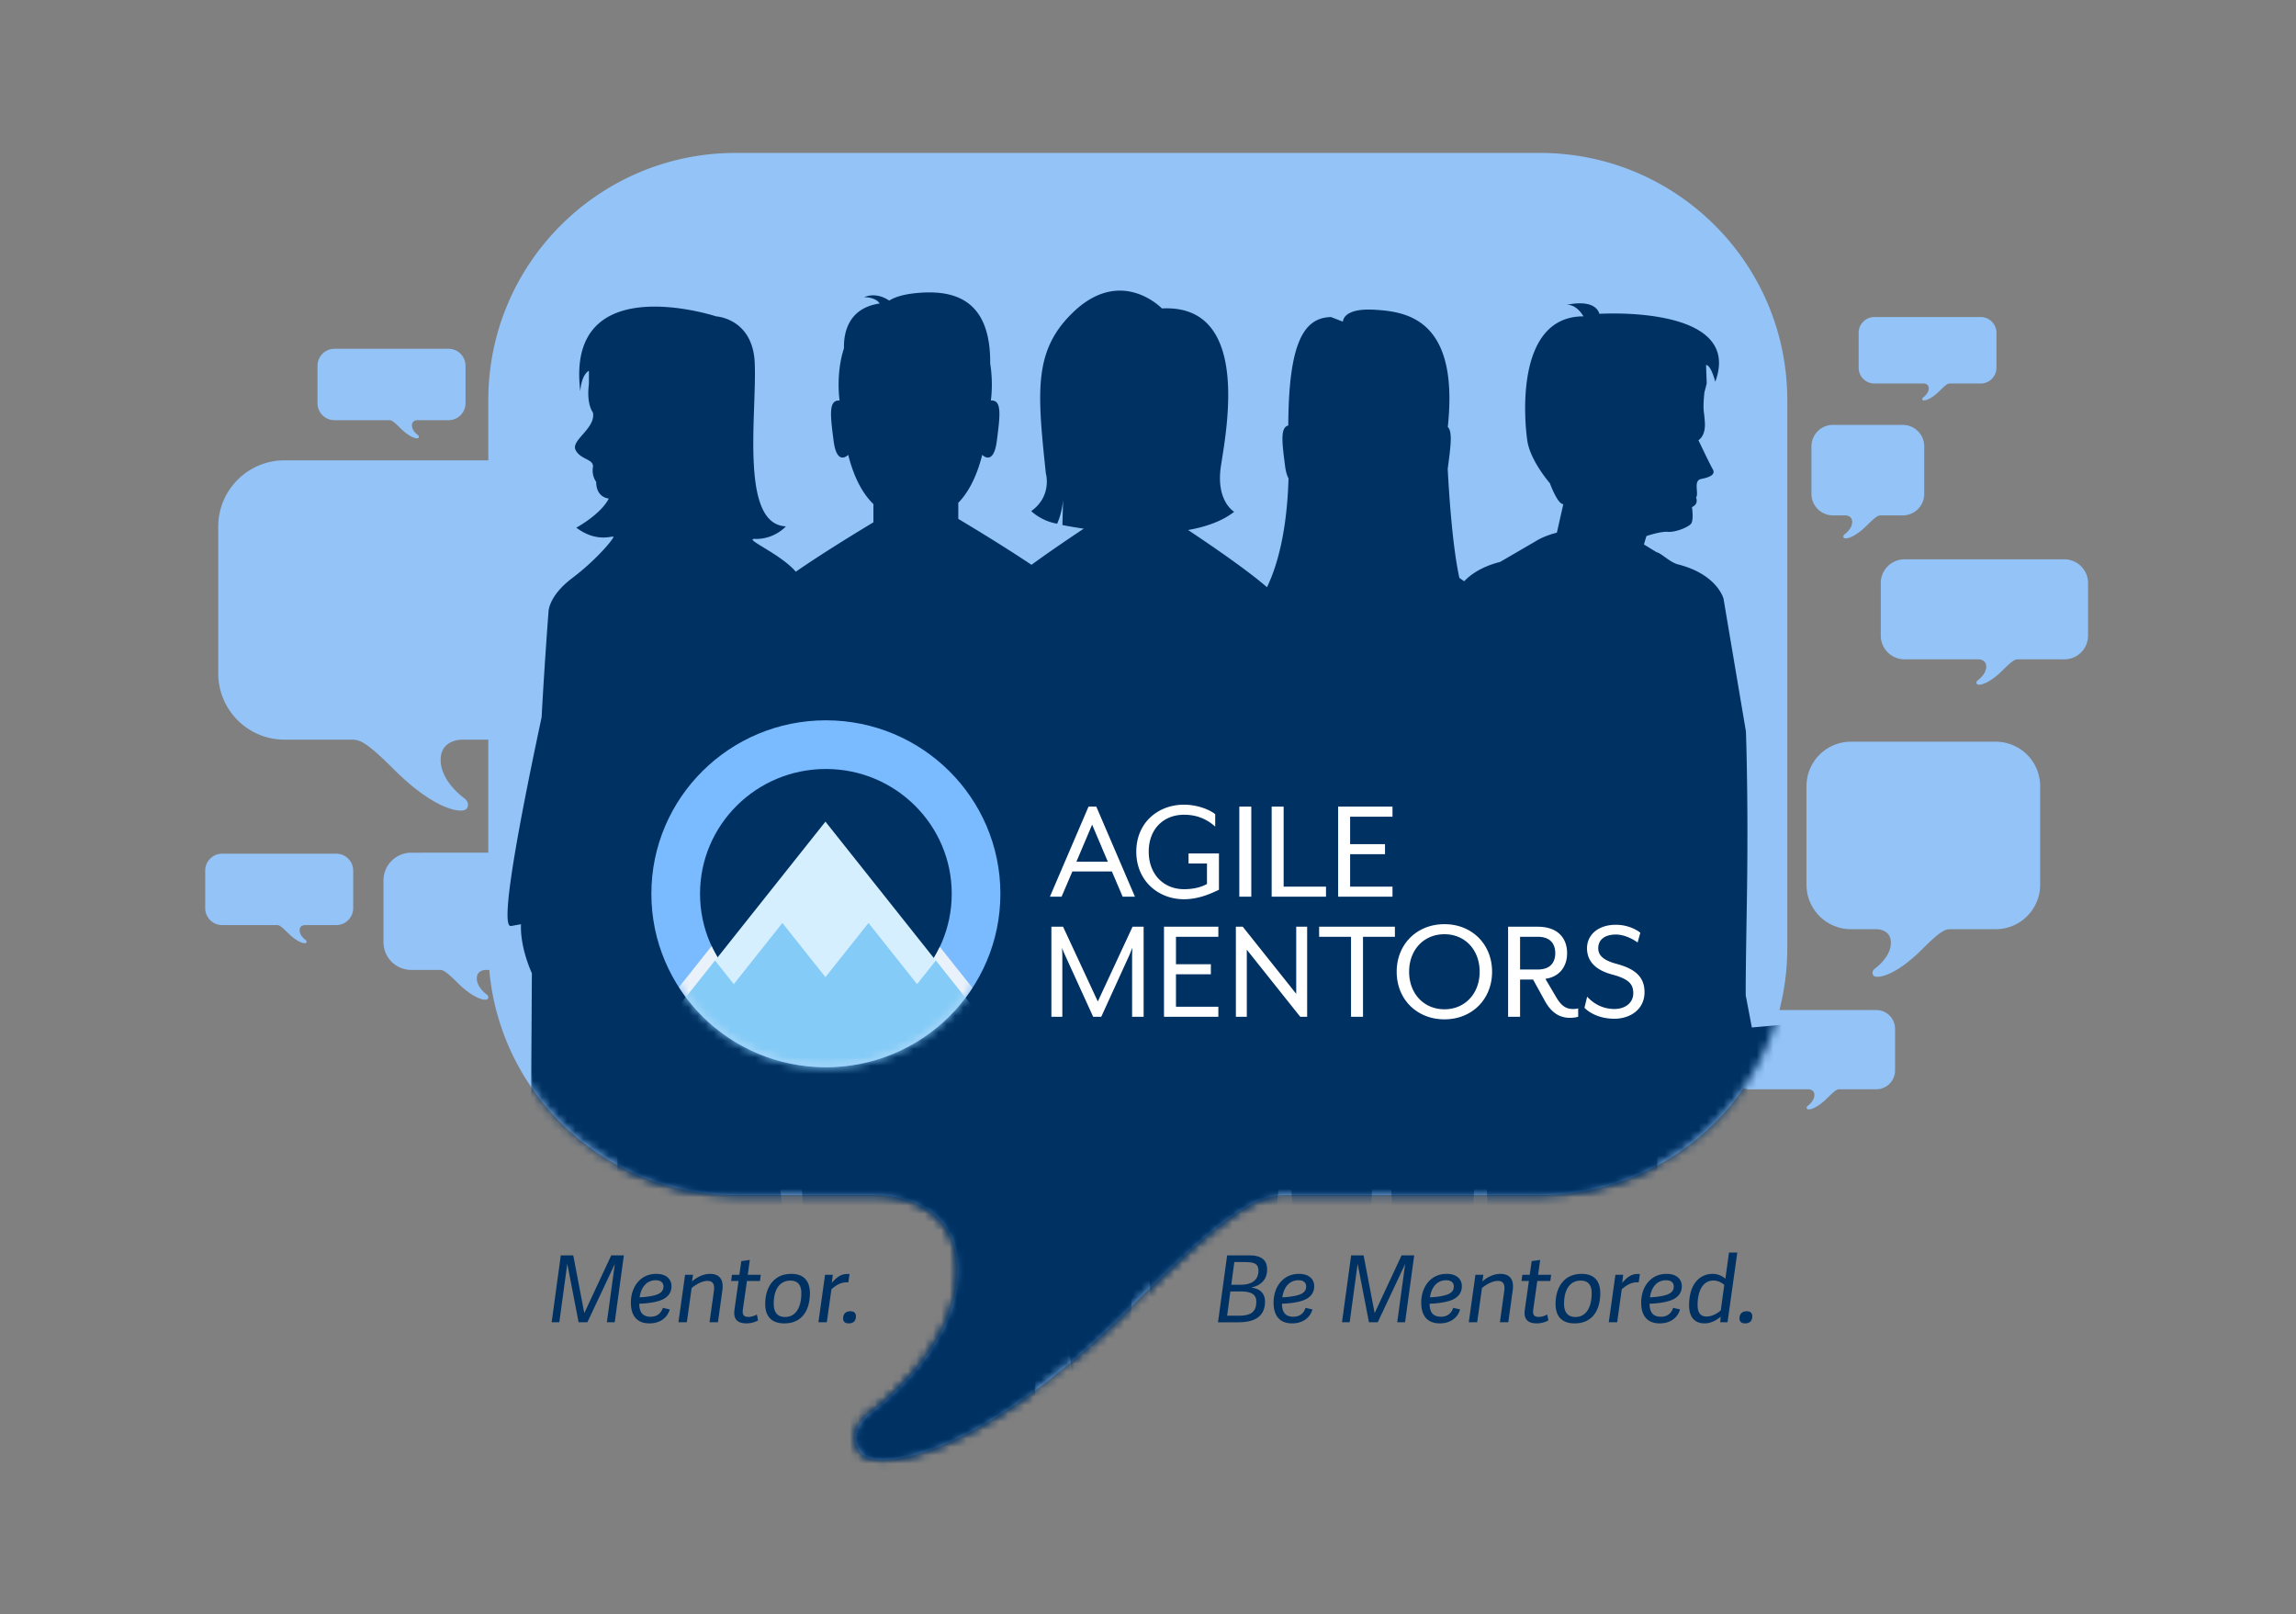
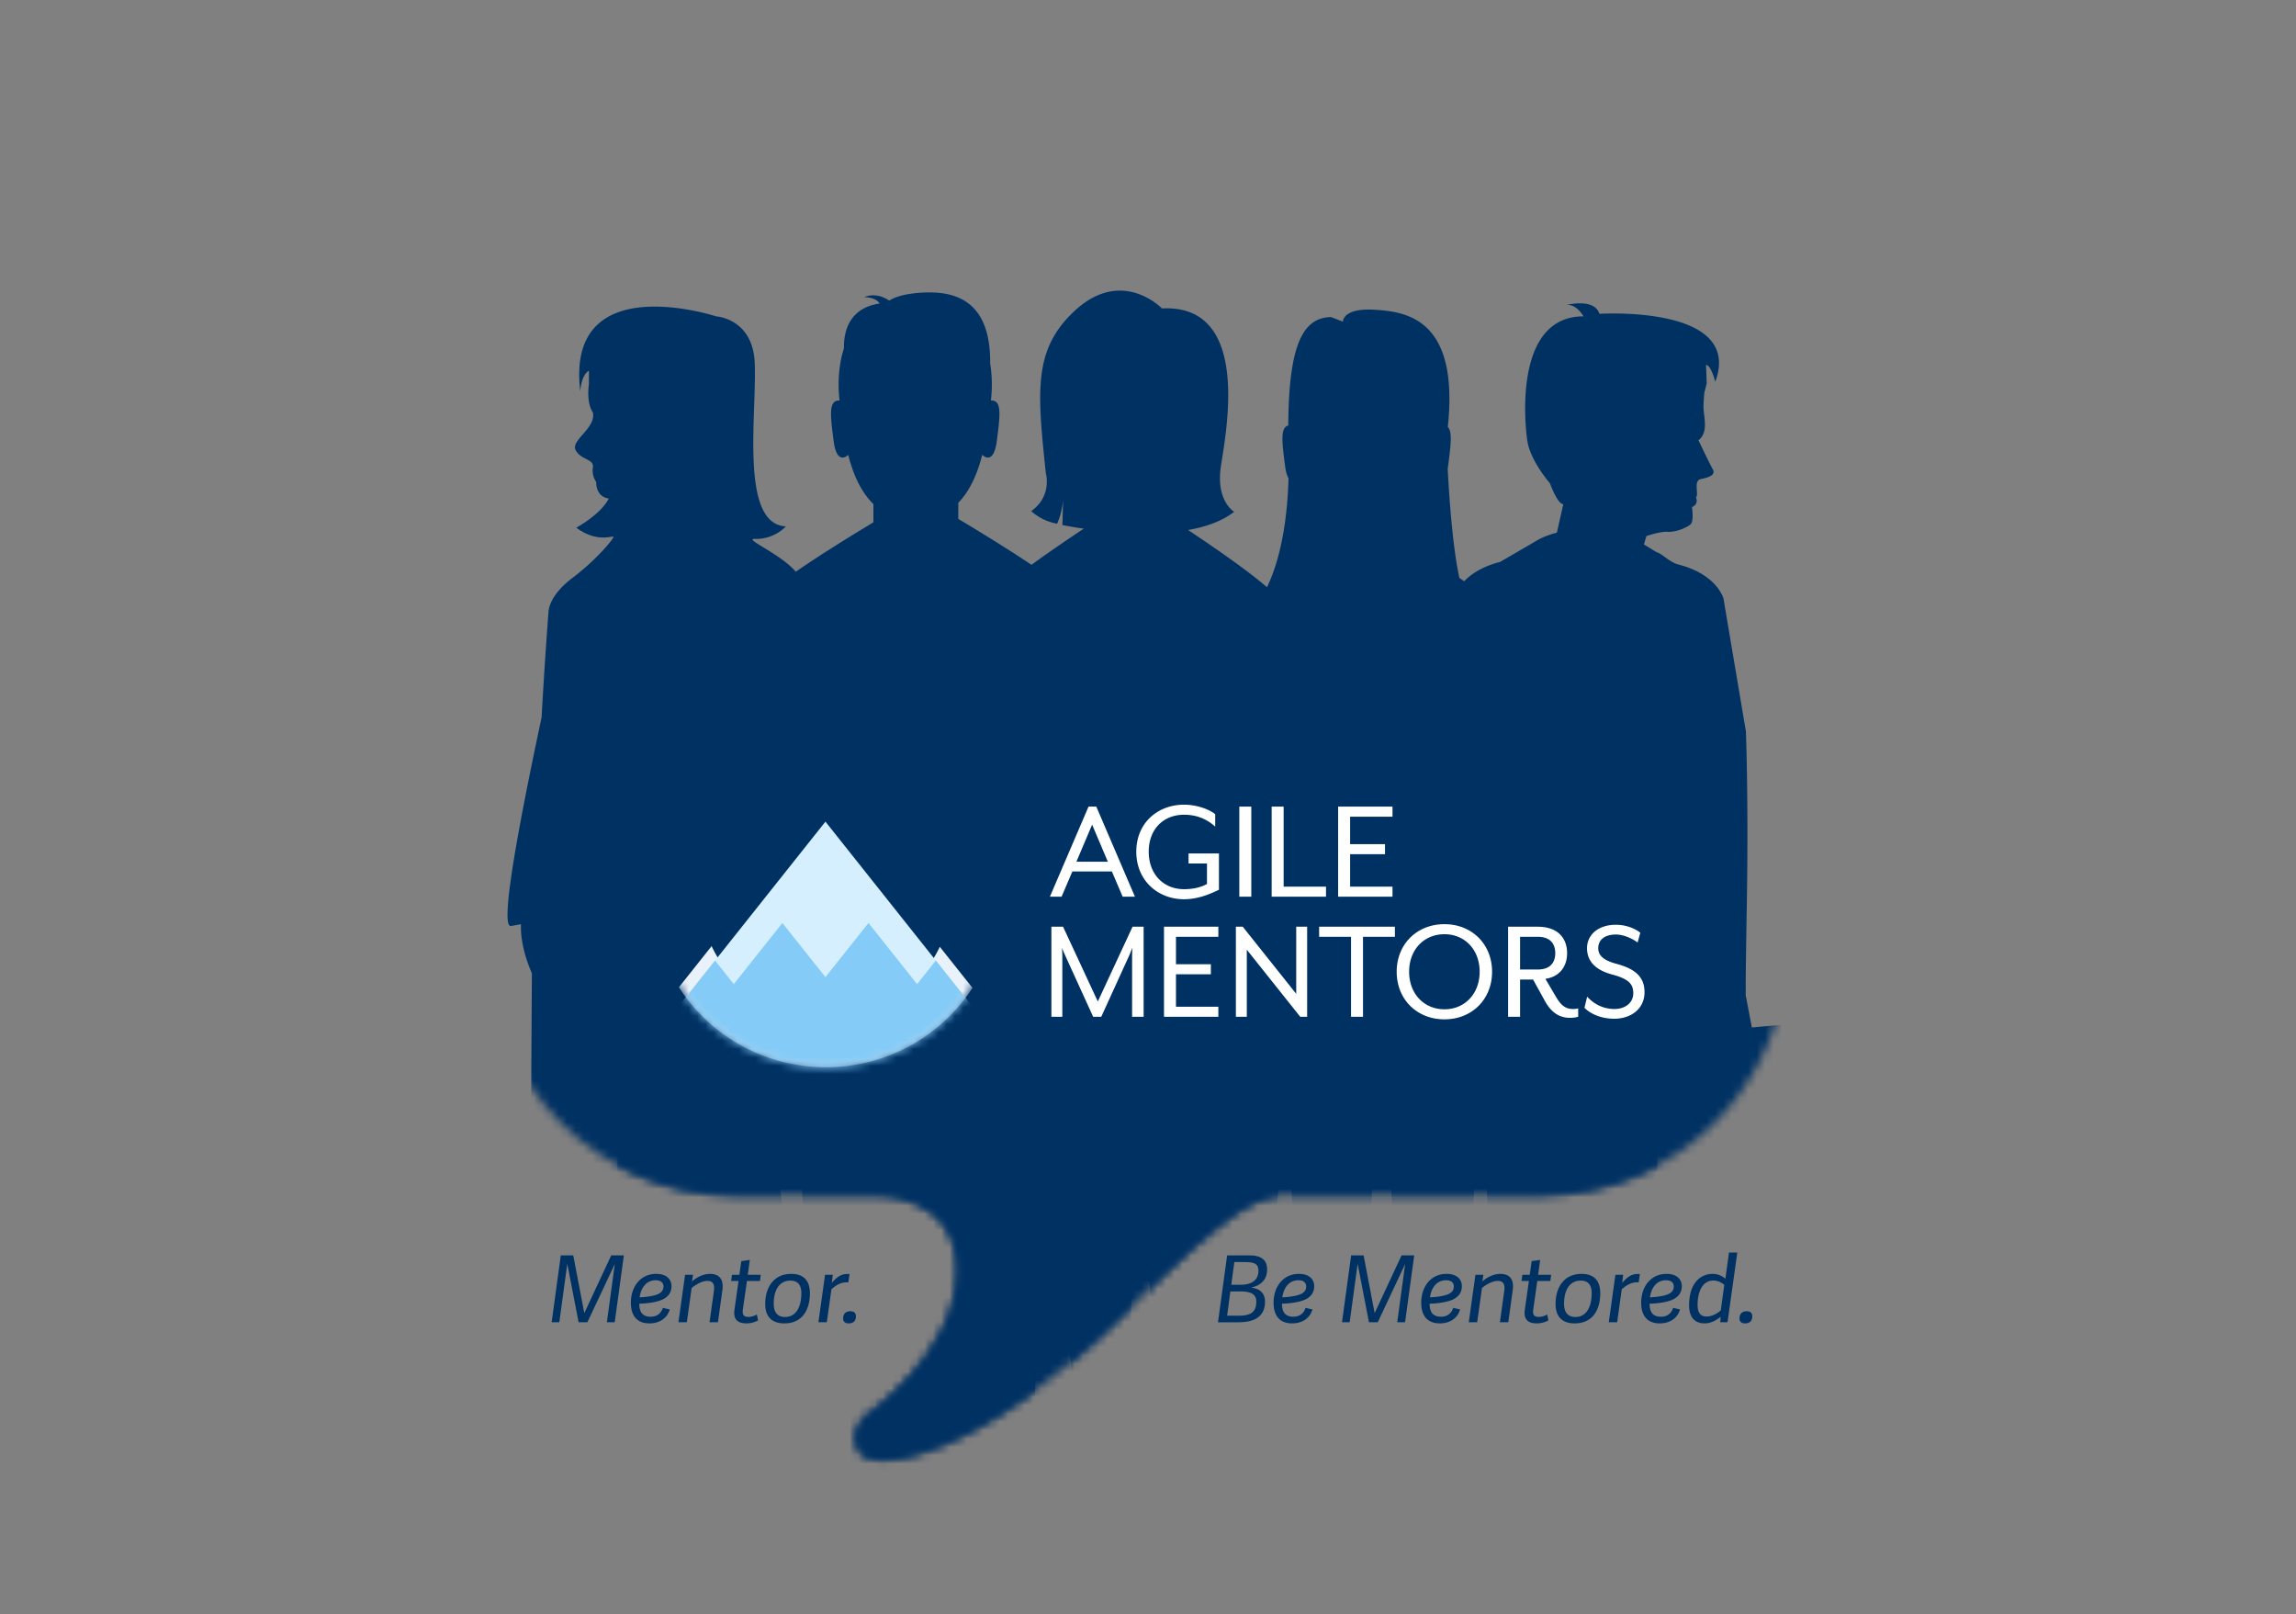
<svg xmlns="http://www.w3.org/2000/svg" xmlns:xlink="http://www.w3.org/1999/xlink" width="276" height="194">
  <rect width="100%" height="100%" fill="#808080" stroke="none" />
  <defs>
    <ellipse id="c" cx="20.978" cy="20.847" rx="20.978" ry="20.847" />
    <path d="M160.438 125.253c16.427 0 29.742-13.3 29.742-29.704V29.704C190.18 13.298 176.865 0 160.438 0H63.775C47.349 0 34.033 13.298 34.033 29.704V95.55c0 16.404 13.316 29.704 29.742 29.704h16.733s9.913-.372 9.913 9.035c0 10.028-10.905 17.45-10.905 17.45s-2.478 2.106-.744 4.456c1.736 2.351 14.005.991 32.594-17.574 12.392-12.378 15.364-13.367 18.835-13.367h30.237z" id="a" />
  </defs>
  <g transform="translate(24.667 18.378)" fill="none" fill-rule="evenodd">
-     <path d="M160.438 0c16.427 0 29.742 13.298 29.742 29.704V95.55c0 2.577-.328 5.077-.946 7.461h11.643a2.26 2.26 0 0 1 2.261 2.257v5.005a2.26 2.26 0 0 1-2.26 2.258l-4.459.001c-.247.01-.499.127-1.388 1.016-1.412 1.41-2.346 1.514-2.477 1.336-.131-.18.058-.34.058-.34s.827-.564.827-1.326c0-.715-.754-.687-.754-.687h-7.028c-.256 0-.501-.042-.73-.12-5.365 7.759-14.332 12.843-24.489 12.843h-30.34c-3.428.021-6.464 1.113-18.732 13.367-18.59 18.565-30.858 19.925-32.594 17.574-1.43-1.939.006-3.711.552-4.272l.089-.088c.064-.063.103-.096.103-.096.285-.195 10.905-7.554 10.905-17.45 0-8.583-8.254-9.025-9.699-9.036h-.142l-.072.001H63.775c-15.536 0-28.29-11.897-29.627-27.065h-.417c-.188.004-1.081.07-1.081 1.017 0 1.127 1.227 1.963 1.227 1.963s.278.238.083.502-1.575.11-3.667-1.978c-1.336-1.335-1.698-1.492-2.07-1.503h-3.45a3.344 3.344 0 0 1-3.346-3.342v-7.409a3.344 3.344 0 0 1 3.345-3.34l9.26-.001V70.515h-3.133c-.4.004-2.595.13-2.595 2.422 0 2.686 2.922 4.676 2.922 4.676s.665.564.2 1.194-3.753.266-8.735-4.71c-3.244-3.24-4.08-3.568-4.984-3.581H9.538c-4.402 0-7.97-3.566-7.97-7.962V44.907c0-4.397 3.568-7.961 7.97-7.961l24.494-.001v-7.24C34.033 13.462 47.085.265 63.284.003L63.775 0zm54.792 70.76a5.346 5.346 0 0 1 5.35 5.344V87.95a5.347 5.347 0 0 1-5.35 5.344h-5.499c-.601.013-1.17.247-3.33 2.404-3.345 3.34-5.551 3.585-5.864 3.162-.312-.423.133-.802.133-.802s1.963-1.335 1.963-3.139c0-1.693-1.783-1.625-1.783-1.625h-3.011a5.347 5.347 0 0 1-5.35-5.344V76.104a5.346 5.346 0 0 1 5.35-5.344zM15.753 84.22c1.126 0 2.037.91 2.037 2.035v4.51a2.036 2.036 0 0 1-2.037 2.035h-3.756c-.136.005-.646.06-.646.62 0 .686.747 1.194.747 1.194s.17.144.05.306c-.118.161-.959.068-2.232-1.204-.849-.848-1.052-.916-1.29-.916h-6.59A2.036 2.036 0 0 1 0 90.765v-4.51c0-1.124.911-2.035 2.037-2.035h13.716zm207.73-35.377a2.852 2.852 0 0 1 2.854 2.85v6.318a2.852 2.852 0 0 1-2.853 2.85h-5.572c-.333 0-.62.095-1.807 1.283-1.783 1.78-2.962 1.912-3.127 1.686-.166-.227.072-.428.072-.428l.04-.029c.191-.142 1.005-.797 1.005-1.644 0-.797-.741-.863-.915-.868h-8.909a2.85 2.85 0 0 1-2.851-2.85v-6.319a2.85 2.85 0 0 1 2.851-2.849zm-19.421-16.157a2.58 2.58 0 0 1 2.581 2.579v5.717a2.581 2.581 0 0 1-2.581 2.58h-2.671c-.285.01-.569.138-1.59 1.159-1.614 1.612-2.68 1.73-2.83 1.526-.15-.204.065-.386.065-.386s.946-.645.946-1.515c0-.715-.66-.78-.824-.785h-1.49a2.58 2.58 0 0 1-2.582-2.58v-5.716a2.58 2.58 0 0 1 2.583-2.58zM29.254 23.54c1.126 0 2.038.912 2.038 2.035v4.511a2.036 2.036 0 0 1-2.038 2.035h-3.756c-.135.005-.645.06-.645.62 0 .686.746 1.194.746 1.194s.17.144.051.306c-.119.161-.959.068-2.233-1.205-.848-.847-1.052-.915-1.29-.915h-6.589a2.036 2.036 0 0 1-2.037-2.035v-4.51c0-1.124.912-2.036 2.037-2.036h13.716zm184.174-3.816c1.047 0 1.897.849 1.897 1.894v4.201c0 1.046-.85 1.895-1.897 1.895h-3.704c-.222 0-.412.063-1.201.853-1.186 1.183-1.97 1.27-2.08 1.121-.11-.151.048-.285.048-.285s.695-.474.695-1.112c0-.6-.633-.577-.633-.577h-5.898a1.895 1.895 0 0 1-1.896-1.895v-4.2c0-1.046.848-1.895 1.896-1.895z" fill="#93C3F7" />
    <mask id="b" fill="#fff">
      <use xlink:href="#a" />
    </mask>
    <path fill="#003163" mask="url(#b)" d="M49.552 74.575H174.552V168.575H49.552z" />
    <path d="M168.306 133.099a33.59 33.59 0 0 1-.051-.841c.129.207.28.394.45.565l-.018.276c-.067.909-.133 1.954-.19 3.103a135.87 135.87 0 0 0-.19-3.103zM56.88 151.798c.218 5.757.545 9.775-.543 12.382-.577 1.383-2.415 3.041-4.53 4.505a24.412 24.412 0 0 0-.183-2.332c-.544-4.237 0-6.843.652-14.99.653-8.146.327-11.187-.216-18.03a49.436 49.436 0 0 1-.162-3.776 44.51 44.51 0 0 0 4.049-.15c.038.8.063 1.653.063 2.513 0 3.585.653 14.12.87 19.878zm-6.881 18.054c-.148.09-.296.175-.445.261.276-.245.438-.393.438-.393l.007.132zm148.939-62.718a3.189 3.189 0 0 0-3.463-2.886l-9.554.858-.713-3.739s-.105 1.38.107-11.037c.212-12.418-.107-20.803-.107-20.803l-2.695-15.959s-.727-2.903-5.452-4.112c-1.037-.266-1.895-1.289-2.62-1.484l-1.495-.92.302-1.008s1.669-.577 2.578-.507c.91.07 2.377-.523 2.762-.943.385-.418.133-2.03.133-2.03.874-.388.486-1.162.486-1.162.388-.389-.37-2.018.602-2.21.969-.195 1.8-.5 1.412-1.176-.389-.68-1.723-3.495-1.723-3.495s.848-.436.777-2.036c-.073-1.625-.291-1.267-.064-3.675l.283-1.107-.08-2.218c.605 0 1.109 2.015 1.109 2.015 3.433-9.271-13.927-8.162-13.927-8.162-.606-1.935-3.94-1.069-3.94-1.069 1.21-.12 2.023 1.372 2.023 1.372-8.238 0-7.11 12.538-6.747 14.957.362 2.418 2.71 5.096 2.71 5.096s.907 2.52 1.614 2.52l-.774 3.425s-1.432.327-2.535 1.021l-4.287 2.494c-2.2.562-3.526 1.492-4.322 2.326l-.576-.408c-.788-3.584-1.204-9.348-1.403-13.102.376-2.826.587-4.473.01-5.033 1.393-13.029-4.998-13.857-8.777-14.088-3.906-.24-3.826 1.432-3.826 1.432l-1.435-.556c-3.219.073-5.093 2.965-5.135 13.031-.98.237-.755 2.002-.392 4.825.096.745.247 1.225.42 1.53-.223 7.797-1.912 11.659-2.587 13.085-2.309-2.014-6.619-4.97-9.487-6.878 2.135-.377 4.094-1.055 5.541-2.191 0 0-2.232-1.274-1.594-5.493.638-4.218 3.667-19.502-7.095-18.944 0 0-4.842-5.071-10.603.397-4.862 4.617-4.384 9.552-3.347 19.423 0 0 .797 2.706-1.755 4.537 0 0 1.196 1.194 3.11 1.512 0 0 .557-1.114.717-2.865l-.08 3.025s.995.209 2.567.437c-1.768 1.172-4.154 2.79-6.284 4.344-3.265-2.185-7.088-4.497-8.798-5.517v-1.936c1.12-1.153 2.167-2.956 2.876-5.766 0 0 1.355 1.433 1.754-1.672.4-3.104.638-4.935-.717-4.855 0 0 .313-2.031-.079-4.428.058-7.062-3.588-8.75-7.98-8.547-2.202.102-3.448.52-4.16.966-.614-.411-1.743-.937-3.015-.409 0 0 1.346-.044 1.872.758-3.87.56-4.338 3.677-4.294 5.378-1.015 3.1-.527 6.282-.527 6.282-1.356-.08-1.117 1.751-.719 4.855.4 3.105 1.755 1.672 1.755 1.672.741 2.938 1.85 4.78 3.029 5.923v2.19c-2.193 1.318-6.22 3.783-9.332 5.937-1.937-2.258-6.606-4.077-4.779-3.94 2.294-.006 3.588-1.513 3.588-1.513-5.58-.239-3.472-13.52-3.746-19.662-.24-5.332-4.624-5.571-4.624-5.571s-18.176-5.97-16.343 8.994c0 0 .08-1.91 1.037-2.467v1.592c-.32 2.468.478 3.423.478 3.423.399 1.91-2.71 3.342-2.072 4.537.637 1.194 2.231 1.035 2.072 2.07a2.433 2.433 0 0 0 .399 1.75c0 1.911 1.514 1.991 1.514 1.991-.957 1.91-3.906 3.502-3.906 3.502 2.55 1.91 4.465.875 4.465 1.114 0 .24-1.993 2.707-4.943 4.936-2.95 2.228-2.87 4.138-2.87 4.138s-.462 6.002-.822 12.594c-3.608 16.933-4.834 25.297-3.678 25.091l1.199-.213c-.119 2.887 1.308 5.882 1.308 5.882l-.16 27.251c1.258 1.052 2.734 1.831 4.335 2.403.074 1.109.13 2.39.13 3.687 0 3.585.653 14.12.87 19.878.218 5.757.545 9.775-.543 12.382-1.088 2.607-6.636 6.19-10.117 7.604-3.481 1.412-1.523 2.715 1.522 2.39 2.381-.255 6.48.082 9.2-.585.4.487 1.67.752 3.237.584 3.046-.325 8.92.326 11.095-1.412 2.177-1.738 3.59-3.041 3.59-3.041l.218 4.236h1.196s.76-3.367.218-7.603c-.544-4.237 0-6.843.653-14.99.653-8.146.326-11.187-.218-18.03a47.304 47.304 0 0 1-.144-5.22c3.045-.673 5.052-1.327 5.052-1.327s-1.515-11.622-1.117-16c.266-2.918 2.054-9.016 3.217-12.76.293.339.576.747.828 1.359-.32 5.032-.957 16.05-.763 21.322.255 6.96.595 8.911.34 12.392-.255 3.48-.51 8.912-.255 14.768.254 5.856.51 11.372.765 13.833.254 2.462 1.105 1.698 1.105 1.698s.425 2.8-.34 5.007c-.765 2.206-.68 3.055 0 4.074 0 0-.596 1.528.34 1.867.74.27 3.876.484 5.149.562l.546.032c1.272-.11 4.408-.325 5.149-.594.934-.34.34-1.867.34-1.867.68-1.019.765-1.868 0-4.074-.765-2.207-.34-5.007-.34-5.007s.85.764 1.105-1.698c.087-.841.174-2.045.26-3.492a87.54 87.54 0 0 0 .253 3.333c.254 2.46 1.105 1.697 1.105 1.697s.425 2.801-.34 5.008-.68 3.055 0 4.074c0 0-.595 1.528.34 1.867.741.27 3.877.484 5.149.562.44.026.546.031.546.031 1.273-.11 4.408-.323 5.15-.593.934-.339.339-1.867.339-1.867.68-1.02.765-1.867 0-4.074-.766-2.207-.34-5.008-.34-5.008s.85.764 1.105-1.697c.255-2.46.51-7.977.765-13.834.254-5.856 0-11.288-.255-14.769a33.594 33.594 0 0 1-.08-1.661h2.549c.367 2.954.795 5.64 1.293 7.832 0 0 .754 8.286 1.989 13.01 1.235 4.727.687 6.165.96 8.562.275 2.396-3.703 6.026-3.291 9.724.41 3.697.342 4.315 2.949 4.109 2.606-.206 5.555-.342 5.693-3.219.137-2.876 0-3.698.548-5.546.549-1.85.274-3.22.069-5.616-.206-2.397-.755-5.547-.96-11.573-.206-6.027.205-13.628.343-15.34.03-.372.03-1.056.01-1.943h1.813c-.035 1.238-.044 2.198-.007 2.666.138 1.71.55 9.313.345 15.34-.207 6.025-.756 9.176-.961 11.572-.206 2.396-.48 3.767.068 5.616.548 1.849.412 2.67.548 5.547.138 2.876 3.087 3.013 5.693 3.219 2.608.205 2.54-.412 2.95-4.11.412-3.698-3.566-7.327-3.292-9.724.273-2.396-.274-3.835.96-8.56 1.235-4.726 1.99-13.011 1.99-13.011.539-2.37.995-5.315 1.381-8.555h5.096c.75-4.696 1.108-9.78 1.24-14.633.952 5.467 1.57 11.41 1.376 14.27-.262 3.817-1.061 6.648-.28 14.525.781 7.878.484 12.928.662 15.968.178 3.042 1.237 2.799 1.302 3.941.011.16-.131 1.4-.275 3.549-.143 2.15.039 2.514.12 3.901.08 1.388.388 2.066 1.931 2.78 1.543.712 3.555.275 4.32-1.322.765-1.597.63-2.071.286-4.3-.345-2.23-1.171-3.519-.792-5.308.378-1.79 1.078-5.415.96-8.354-.117-2.936-.767-15.91-.17-18.567.595-2.658.976-2.572.996-4.984.02-2.41.407-2.218.33-5.372-.076-3.154.78-13.321.78-13.321s1.41 6.769 1.617 11.2c.205 4.432.181 6.79.394 9.507.21 2.717-.092 3.967-.239 9.704-.149 5.738.091 18.144.241 19.796.15 1.65.56 1.305.56 1.305s-.158 1.883-.668 3.251c-.511 1.368-.777 2.347-.777 2.347s-1.295 2.592.75 3.65c2.046 1.06 6.198.55 6.364-2.136.165-2.686-.08-6.9-.08-6.9s1.26.461 1.409-.672c.146-1.133.155-9.272.55-12.613.395-3.342 1.134-14.576 1.176-20.307.041-5.73.631-14.919 1.021-19.278.003-.038.224-.098.664-.18-.107 3.067-.156 5.952-.081 7.983.255 6.96.595 8.911.339 12.392-.254 3.48-.51 8.912-.254 14.768.254 5.856.51 11.372.764 13.833.255 2.462 1.106 1.698 1.106 1.698s.424 2.8-.34 5.007c-.766 2.206-.68 3.055 0 4.074 0 0-.596 1.528.34 1.867.74.27 3.877.484 5.148.562l.547.032c1.272-.11 4.407-.325 5.149-.594.935-.34.34-1.867.34-1.867.68-1.019.765-1.868 0-4.074-.765-2.207-.34-5.007-.34-5.007s.85.764 1.105-1.698c.233-2.254.467-7.071.7-12.365.234 5.294.467 10.111.701 12.365.255 2.462 1.106 1.698 1.106 1.698s-1.357 3.347-1.038 5.47l.319 2.122s-.531 2.229.319 2.654h4.783s1.276-.425 1.276-1.274c0 0 1.063.849 2.55.849h13.074s1.382-.424 1.062-1.698c0 0-.318-1.513-2.39-1.752-2.073-.239-5.477-2.875-7.893-3.82-1.356-.53-1.355-3.025-1.355-3.025 1.17.053 1.242-1.224 1.242-1.224.254-2.46.51-7.977.764-13.833.256-5.856 0-11.289-.255-14.768-.006-.086 5.047-.665 15.157-1.737a3.186 3.186 0 0 0 2.89-3.456l-1.87-20.772z" fill="#003163" mask="url(#b)" />
    <path d="M42.567 140.535l.955-6.993h.011l1.354 6.993h1.055l3.285-6.982h.011l-.954 6.982h.943l1.1-8.037h-1.521l-3.22 6.904h-.022l-1.32-6.904h-1.5l-1.098 8.037h.921zm10.834.133c1.132 0 2.109-.544 2.442-1.676l-.833-.19c-.177.59-.643 1.067-1.454 1.067-1.176 0-1.365-.789-1.376-1.566.544-.022 1.543-.077 2.386-.344.855-.266 1.488-.81 1.488-1.765 0-.81-.588-1.476-1.832-1.476-1.942 0-3.052 1.598-3.052 3.463 0 1.354.566 2.487 2.23 2.487zm-1.177-3.13c.145-1.1.766-2.054 1.932-2.054.577 0 .932.255.932.755 0 .533-.355.832-.91 1.01-.755.233-1.687.277-1.954.288zm5.672 2.996l.578-4.118c.41-.333 1.176-.854 1.909-.854.621 0 .888.377.766 1.22l-.522 3.752h1.01l.533-3.862c.178-1.31-.377-1.954-1.487-1.954-.91 0-1.71.51-2.154.9h-.011l.122-.789h-.954l-.8 5.705h1.01zm7.171.134c.51 0 1.077-.167 1.388-.356l-.134-.71c-.255.144-.655.289-1.02.289-.678 0-.745-.378-.656-.977l.478-3.341h1.565l.1-.744h-1.566l.245-1.787-1.022.144-.233 1.643h-.888l-.1.744h.888l-.488 3.452c-.166 1.132.355 1.643 1.443 1.643zm4.551 0c1.776 0 2.808-1.11 3.03-2.909.034-.255.045-.477.045-.721 0-1.299-.589-2.32-2.231-2.32-1.82 0-2.864 1.188-3.097 2.908a5.141 5.141 0 0 0-.045.722c0 1.398.689 2.32 2.298 2.32zm.089-.766c-.91 0-1.365-.555-1.365-1.599 0-.21.01-.421.033-.621.177-1.454.932-2.154 1.965-2.154.865 0 1.32.489 1.32 1.499 0 .222-.01.433-.033.655-.177 1.487-.899 2.22-1.92 2.22zm5.017.632l.555-3.973c.666-.578 1.288-.888 2.031-.822l.145-.999c-.09-.01-.178-.01-.267-.01-.777 0-1.276.41-1.865 1.065l.123-.966h-.933l-.8 5.705h1.011zm2.63.134c.567 0 .867-.3.867-.855 0-.389-.222-.6-.655-.6-.566 0-.877.3-.877.855 0 .4.233.6.666.6zm46.834-.134c1.865 0 3.208-.621 3.208-2.486 0-.91-.51-1.532-1.61-1.676v-.022c.977-.211 1.865-.833 1.865-2.165 0-.954-.5-1.687-2.098-1.687h-2.708l-1.099 8.037h2.442zm.278-4.506h-1.122l.367-2.73h.999c1.22 0 1.898.077 1.898 1.032 0 1.42-1.232 1.698-2.142 1.698zm-.3 3.718h-1.321l.388-2.919h1.077c1.088 0 2.043.144 2.043 1.232 0 1.443-.933 1.687-2.187 1.687zm6.493.922c1.133 0 2.11-.544 2.442-1.676l-.832-.19c-.178.59-.644 1.067-1.454 1.067-1.177 0-1.366-.789-1.377-1.566.544-.022 1.543-.077 2.387-.344.855-.266 1.487-.81 1.487-1.765 0-.81-.588-1.476-1.831-1.476-1.943 0-3.053 1.598-3.053 3.463 0 1.354.566 2.487 2.231 2.487zm-1.176-3.13c.144-1.1.766-2.054 1.931-2.054.577 0 .933.255.933.755 0 .533-.356.832-.91 1.01-.755.233-1.688.277-1.954.288zm8.092 2.996l.954-6.993h.011l1.355 6.993h1.054l3.286-6.981h.01l-.954 6.981h.944l1.099-8.036h-1.521l-3.22 6.904h-.021l-1.321-6.904h-1.499l-1.099 8.036h.922zm10.833.134c1.132 0 2.11-.544 2.442-1.676l-.832-.19c-.178.59-.644 1.066-1.454 1.066-1.177 0-1.366-.788-1.377-1.565.544-.022 1.543-.077 2.387-.344.854-.266 1.487-.81 1.487-1.765 0-.81-.588-1.476-1.831-1.476-1.943 0-3.053 1.598-3.053 3.463 0 1.354.566 2.487 2.231 2.487zm-1.176-3.13c.144-1.1.766-2.054 1.931-2.054.577 0 .932.255.932.755 0 .533-.355.832-.91 1.01-.755.233-1.687.277-1.953.288zm5.672 2.996l.577-4.118c.41-.333 1.177-.854 1.91-.854.62 0 .887.377.765 1.22l-.522 3.752h1.01l.533-3.862c.178-1.31-.377-1.954-1.487-1.954-.91 0-1.71.51-2.154.9h-.01l.121-.789h-.954l-.8 5.705h1.01zm7.17.134c.51 0 1.077-.167 1.388-.356l-.133-.71c-.256.144-.655.289-1.022.289-.677 0-.743-.378-.654-.977l.477-3.341h1.565l.1-.744h-1.565l.244-1.787-1.021.144-.233 1.643h-.888l-.1.744h.888l-.489 3.452c-.166 1.132.355 1.643 1.443 1.643zm4.551 0c1.776 0 2.809-1.11 3.03-2.909.034-.255.045-.477.045-.721 0-1.299-.588-2.32-2.231-2.32-1.82 0-2.864 1.188-3.097 2.908a5.141 5.141 0 0 0-.044.722c0 1.398.688 2.32 2.297 2.32zm.09-.766c-.911 0-1.366-.555-1.366-1.599 0-.21.01-.421.033-.621.178-1.454.932-2.154 1.965-2.154.866 0 1.32.489 1.32 1.499 0 .222-.01.433-.033.655-.177 1.487-.899 2.22-1.92 2.22zm5.016.632l.555-3.973c.666-.578 1.288-.888 2.032-.822l.144-.999c-.089-.01-.178-.01-.267-.01-.776 0-1.276.41-1.864 1.065l.122-.966h-.933l-.799 5.705h1.01zm5.117.134c1.133 0 2.11-.544 2.442-1.676l-.832-.19c-.178.59-.644 1.066-1.454 1.066-1.177 0-1.365-.788-1.377-1.565.544-.022 1.543-.077 2.387-.344.855-.266 1.487-.81 1.487-1.765 0-.81-.588-1.476-1.831-1.476-1.943 0-3.053 1.598-3.053 3.463 0 1.354.566 2.487 2.231 2.487zm-1.176-3.13c.144-1.1.766-2.054 1.931-2.054.577 0 .933.255.933.755 0 .533-.356.832-.91 1.01-.755.233-1.688.277-1.954.288zm6.571 3.13c.721 0 1.399-.356 1.931-.8v.012l-.055.654h.877l1.176-8.38h-.999l-.433 3.152a2.295 2.295 0 0 0-1.542-.588c-1.366 0-2.82 1.021-2.82 3.774 0 1.51.744 2.176 1.865 2.176zm.178-.822c-.722-.033-1.022-.521-1.022-1.41 0-1.465.522-2.919 1.91-2.919.599 0 1.065.322 1.298.522l-.422 3.064c-.277.255-.677.51-1.098.643-.222.067-.444.1-.666.1zm4.684.822c.566 0 .866-.3.866-.855 0-.389-.222-.6-.655-.6-.566 0-.877.3-.877.855 0 .4.233.6.666.6z" fill="#003163" fill-rule="nonzero" />
    <g transform="translate(53.633 68.19)">
      <mask id="d" fill="#fff">
        <use xlink:href="#c" />
      </mask>
-       <ellipse stroke="#7ABAFF" stroke-width="5.85" cx="20.978" cy="20.847" rx="18.053" ry="17.922" />
      <path d="M20.978 35.831c6.06 0 11.279-3.526 13.695-8.612l3.928 4.941a20.993 20.993 0 0 1-17.623 9.534 20.993 20.993 0 0 1-17.67-9.607l3.935-4.952a15.136 15.136 0 0 0 13.735 8.696z" fill="#E9F1FA" fill-rule="nonzero" style="mix-blend-mode:multiply" mask="url(#d)" />
      <g mask="url(#d)">
        <g transform="translate(-11.7 12.178)">
          <path fill="#D5EFFF" d="M32.625 0L65.25 41.044 0 41.044z" />
          <path d="M0 41.044l19.35-24.356 2.258 2.843 5.842-7.353 5.175 6.513 5.175-6.513 5.841 7.353 2.259-2.843 19.35 24.356H0z" fill="#84CBF7" />
        </g>
      </g>
      <path d="M47.907 21.199l4.644-10.825h.936l4.644 10.825h-1.476l-1.296-3.031h-4.752l-1.296 3.03h-1.404zm3.186-4.204h3.78l-1.89-4.456-1.89 4.456zm12.942 4.51c-3.114 0-5.742-2.219-5.742-5.719 0-3.5 2.628-5.647 5.742-5.647 1.368 0 2.844.451 3.744 1.137v1.497c-.882-.794-2.07-1.425-3.744-1.425-2.484 0-4.248 1.732-4.248 4.438 0 2.688 1.764 4.51 4.248 4.51 1.062 0 2.034-.216 2.754-.63V17.21h-2.214v-1.208h3.654v4.366c-.594.252-2.196 1.136-4.194 1.136zm6.642-.306V10.374h1.44v10.825h-1.44zm3.888 0V10.374h1.44v9.616h5.094v1.209h-6.534zm7.992 0V10.374h6.534v1.209h-5.094v3.301h4.194v1.209h-4.194v3.897h5.094v1.209h-6.534zm-34.47 14.433V24.807h1.404l4.176 8.985 4.176-8.985h1.332v10.825h-1.386v-7.38c0-.27.036-.883.036-.901-.036.054-.27.65-.378.902l-3.366 7.379h-.972l-3.366-7.38a13.51 13.51 0 0 1-.378-.901c0 .018.036.631.036.902v7.379h-1.314zm13.536 0V24.807h6.534v1.209h-5.094v3.301h4.194v1.209h-4.194v3.897h5.094v1.209h-6.534zm8.64 0V24.807h.828l6.426 8.064v-8.064h1.314v10.825h-.828l-6.426-8.065v8.065h-1.314zm13.842 0v-9.616h-3.834v-1.21h9.108v1.21h-3.834v9.616h-1.44zm11.232.306c-3.312 0-5.742-2.4-5.742-5.719 0-3.32 2.43-5.719 5.742-5.719 3.294 0 5.724 2.4 5.724 5.72 0 3.319-2.43 5.718-5.724 5.718zm0-1.208c2.466 0 4.23-1.895 4.23-4.51 0-2.635-1.764-4.511-4.23-4.511-2.484 0-4.248 1.876-4.248 4.51 0 2.616 1.764 4.51 4.248 4.51zm15.084 1.028c-1.224 0-2.232-.613-3.006-2.02l-1.422-2.58h-1.566v4.474h-1.44V24.807h3.564c2.466 0 3.528 1.425 3.528 3.175 0 1.624-.918 2.85-2.61 3.085l1.296 2.201c.648 1.1 1.224 1.426 2.034 1.426.198 0 .396-.018.612-.073v1.01c-.342.09-.666.127-.99.127zm-5.994-5.81h2.124c1.62 0 2.106-.974 2.106-1.966s-.486-1.966-2.106-1.966h-2.124v3.933zm11.34 5.918c-1.764 0-3.006-.703-3.6-1.317l.324-1.335c.648.704 1.728 1.48 3.276 1.48 1.278 0 2.268-.722 2.268-1.895 0-1.1-.54-1.714-2.556-2.255-2.034-.541-3.006-1.642-3.006-3.157 0-1.534 1.26-2.815 3.474-2.815 1.242 0 2.34.47 2.934.957l-.324 1.172c-.72-.523-1.728-.956-2.61-.956-1.35 0-2.124.632-2.124 1.642 0 .776.486 1.425 2.178 1.876 2.322.614 3.384 1.624 3.384 3.41 0 2.11-1.764 3.193-3.618 3.193z" fill="#FFF" />
    </g>
  </g>
</svg>